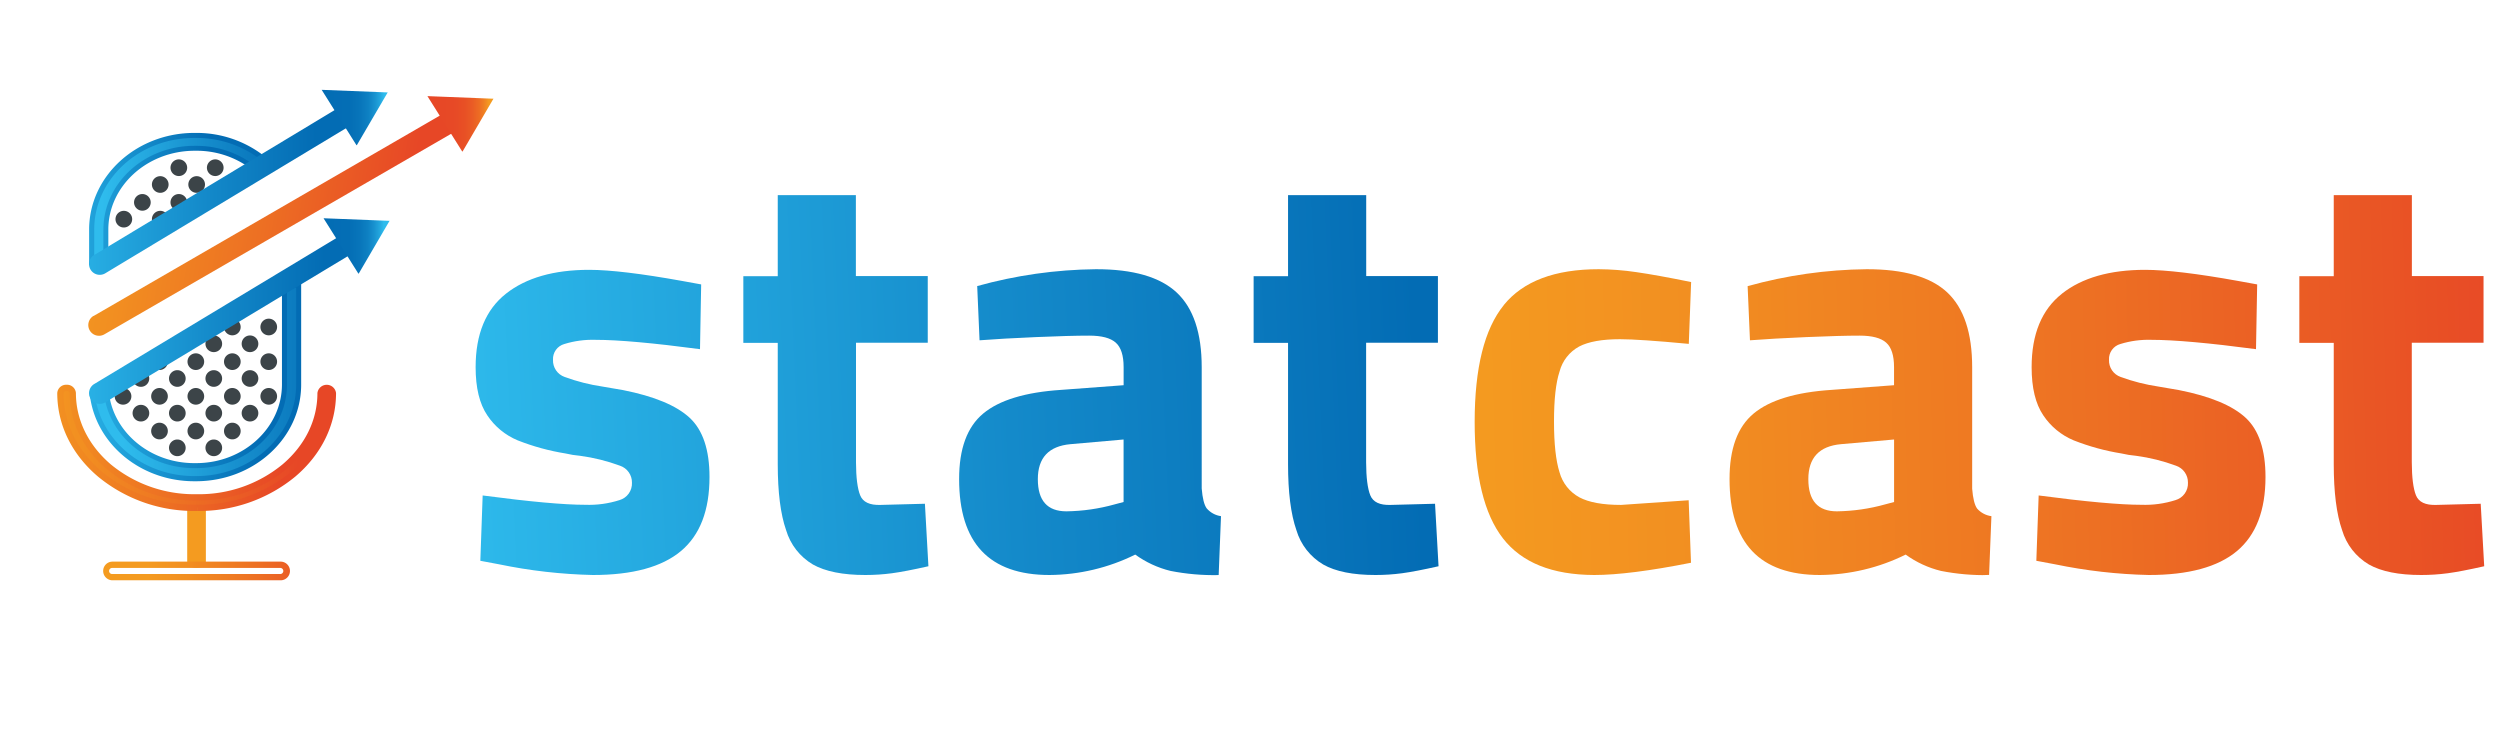
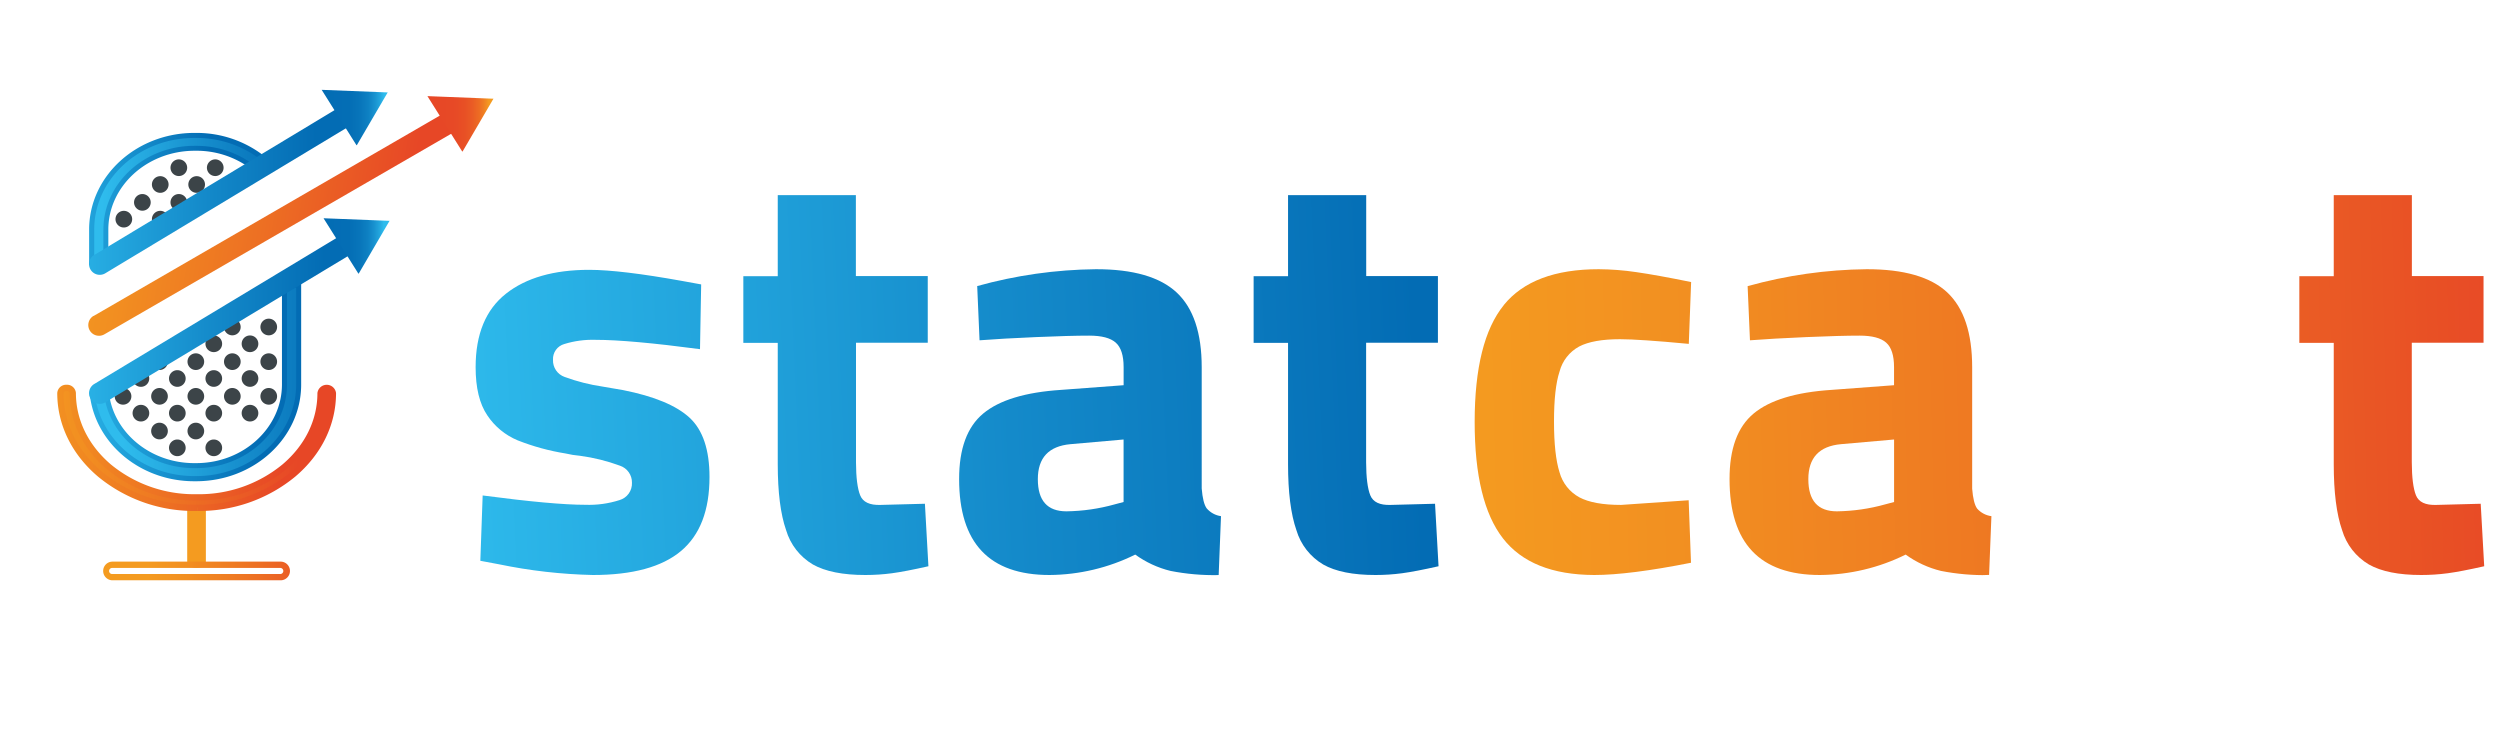
<svg xmlns="http://www.w3.org/2000/svg" xmlns:xlink="http://www.w3.org/1999/xlink" viewBox="0 0 600 177.53">
  <defs>
    <style>.cls-1{fill:none;}.cls-2{clip-path:url(#clip-path);}.cls-3{fill:url(#linear-gradient);}.cls-4{fill:url(#linear-gradient-2);}.cls-5{clip-path:url(#clip-path-2);}.cls-6{fill:url(#linear-gradient-3);}.cls-7{fill:url(#linear-gradient-4);}.cls-8{clip-path:url(#clip-path-3);}.cls-9{fill:url(#linear-gradient-5);}.cls-10{fill:url(#linear-gradient-6);}.cls-11{clip-path:url(#clip-path-4);}.cls-12{fill:url(#linear-gradient-7);}.cls-13{fill:url(#linear-gradient-8);}.cls-14{fill:url(#linear-gradient-9);}.cls-15{fill:#3c4448;}.cls-16{clip-path:url(#clip-path-5);}.cls-17{fill:url(#linear-gradient-10);}.cls-18{fill:url(#linear-gradient-11);}.cls-19{clip-path:url(#clip-path-6);}.cls-20{fill:url(#linear-gradient-12);}.cls-21{clip-path:url(#clip-path-7);}.cls-22{fill:url(#linear-gradient-13);}.cls-23{fill:url(#linear-gradient-14);}.cls-24{clip-path:url(#clip-path-8);}.cls-25{fill:url(#linear-gradient-15);}.cls-26{clip-path:url(#clip-path-9);}.cls-27{fill:url(#linear-gradient-16);}.cls-28{fill:url(#linear-gradient-17);}.cls-29{clip-path:url(#clip-path-10);}.cls-30{fill:url(#linear-gradient-18);}.cls-31{clip-path:url(#clip-path-11);}.cls-32{fill:url(#linear-gradient-19);}.cls-33{clip-path:url(#clip-path-12);}.cls-34{fill:url(#linear-gradient-20);}.cls-35{clip-path:url(#clip-path-13);}.cls-36{fill:url(#linear-gradient-21);}.cls-37{clip-path:url(#clip-path-14);}.cls-38{fill:url(#linear-gradient-22);}.cls-39{clip-path:url(#clip-path-15);}.cls-40{fill:url(#linear-gradient-23);}.cls-41{clip-path:url(#clip-path-16);}.cls-42{fill:url(#linear-gradient-24);}.cls-43{clip-path:url(#clip-path-17);}.cls-44{fill:url(#linear-gradient-25);}.cls-45{clip-path:url(#clip-path-18);}.cls-46{fill:url(#linear-gradient-26);}</style>
    <clipPath id="clip-path">
      <path class="cls-1" d="M46.61,32.35C33.05,32.35,22,42.49,22,54.95v7.69a16.44,16.44,0,0,1,3.4-.71v-7c0-10.74,9.51-19.47,21.2-19.47h.46a22.28,22.28,0,0,1,13.37,4.38l.17.13c.91-.51,1.78-1,2.79-1.58a1.68,1.68,0,0,0,.2-.16,25.74,25.74,0,0,0-16.53-5.88Z" />
    </clipPath>
    <linearGradient id="linear-gradient" x1="-3482.32" y1="391.39" x2="-3482.16" y2="391.39" gradientTransform="matrix(275.34, 0, 0, -275.34, 958848.42, 107812.37)" gradientUnits="userSpaceOnUse">
      <stop offset="0" stop-color="#2fbced" />
      <stop offset="0" stop-color="#2fbced" />
      <stop offset="0.59" stop-color="#148aca" />
      <stop offset="1" stop-color="#036cb4" />
    </linearGradient>
    <linearGradient id="linear-gradient-2" x1="-3482.79" y1="391.43" x2="-3482.64" y2="391.43" gradientTransform="matrix(286.68, 0, 0, -286.68, 998451.66, 112262.09)" gradientUnits="userSpaceOnUse">
      <stop offset="0" stop-color="#2fbced" />
      <stop offset="0" stop-color="#2fbced" />
      <stop offset="1" stop-color="#036cb4" />
    </linearGradient>
    <clipPath id="clip-path-2">
      <path class="cls-1" d="M68.28,68.63V92.12c0,10.74-9.51,19.47-21.2,19.47h-.46c-10.4,0-19.07-6.92-20.86-16l-.26.06a6.3,6.3,0,0,1-3.2-.17c1.77,10.87,12,19.24,24.32,19.24h.46c13.56,0,24.6-10.14,24.6-22.59V68a8.84,8.84,0,0,1-3.4.58" />
    </clipPath>
    <linearGradient id="linear-gradient-3" x1="-3484.29" y1="392.32" x2="-3484.13" y2="392.32" gradientTransform="matrix(326.91, 0, 0, -326.91, 1139080.8, 128345.61)" xlink:href="#linear-gradient" />
    <linearGradient id="linear-gradient-4" x1="-3484.59" y1="392.32" x2="-3484.44" y2="392.32" gradientTransform="matrix(337.04, 0, 0, -337.04, 1174452.54, 132318.16)" xlink:href="#linear-gradient-2" />
    <clipPath id="clip-path-3">
      <path class="cls-1" d="M45.69,121.71v12.93c0,.41.66.74,1.48.74s1.48-.33,1.48-.74V121.71c0-.41-.66-.74-1.48-.74s-1.48.33-1.48.74" />
    </clipPath>
    <linearGradient id="linear-gradient-5" x1="-3326.74" y1="399.87" x2="-3326.59" y2="399.87" gradientTransform="matrix(19.62, 0, 0, -19.62, 65332.33, 7975.58)" gradientUnits="userSpaceOnUse">
      <stop offset="0" stop-color="#f49b20" />
      <stop offset="0.21" stop-color="#f28f21" />
      <stop offset="0.59" stop-color="#ed7023" />
      <stop offset="1" stop-color="#e74726" />
    </linearGradient>
    <linearGradient id="linear-gradient-6" x1="-3386.94" y1="397.23" x2="-3386.79" y2="397.23" gradientTransform="matrix(30.62, 0, 0, -30.62, 103769.23, 12293.35)" xlink:href="#linear-gradient-5" />
    <clipPath id="clip-path-4">
      <path class="cls-1" d="M76.91,94.18c0,6.69-3.07,13-8.65,17.7a32.21,32.21,0,0,1-20.89,7.33H47a32.22,32.22,0,0,1-20.89-7.33c-5.58-4.73-8.65-11-8.65-17.7A1.38,1.38,0,0,0,16,92.93a1.38,1.38,0,0,0-1.48,1.25c0,7.36,3.38,14.27,9.52,19.47a35.45,35.45,0,0,0,23,8.07h.4a35.46,35.46,0,0,0,23-8.07c6.14-5.2,9.52-12.12,9.52-19.48a1.5,1.5,0,0,0-3,0" />
    </clipPath>
    <linearGradient id="linear-gradient-7" x1="-3486.75" y1="392.57" x2="-3486.6" y2="392.57" gradientTransform="matrix(433, 0, 0, -433, 1509776.62, 170091.29)" xlink:href="#linear-gradient-5" />
    <linearGradient id="linear-gradient-8" x1="-3486.94" y1="392.57" x2="-3486.79" y2="392.57" gradientTransform="matrix(444, 0, 0, -444, 1548212.36, 174408.34)" xlink:href="#linear-gradient-5" />
    <linearGradient id="linear-gradient-9" x1="-3483.3" y1="393.16" x2="-3483.15" y2="393.16" gradientTransform="matrix(297.72, 0, 0, -297.72, 1037080.64, 117189.02)" xlink:href="#linear-gradient-5" />
    <clipPath id="clip-path-5">
      <path class="cls-1" d="M23.87,62.14,84.63,25.53Z" />
    </clipPath>
    <linearGradient id="linear-gradient-10" x1="-3488.9" y1="390.37" x2="-3488.75" y2="390.37" gradientTransform="matrix(552.32, 0, 0, -552.32, 1927015.2, 215653.87)" xlink:href="#linear-gradient-5" />
    <linearGradient id="linear-gradient-11" x1="-3486.92" y1="391.75" x2="-3486.77" y2="391.75" gradientTransform="matrix(437.18, 0, 0, -437.18, 1524421.46, 171310.5)" xlink:href="#linear-gradient" />
    <clipPath id="clip-path-6">
      <polygon class="cls-1" points="85.56 34.86 85.65 34.83 93.06 22.16 92.97 22.18 77.2 21.56 85.56 34.86" />
    </clipPath>
    <linearGradient id="linear-gradient-12" x1="-3523.66" y1="396.54" x2="-3523.51" y2="396.54" gradientTransform="matrix(-105, 0, 0, 105, -369890.94, -41608.39)" gradientUnits="userSpaceOnUse">
      <stop offset="0" stop-color="#2fbced" />
      <stop offset="0" stop-color="#2fbced" />
      <stop offset="0.06" stop-color="#24a7de" />
      <stop offset="0.15" stop-color="#1891cf" />
      <stop offset="0.24" stop-color="#0e81c3" />
      <stop offset="0.37" stop-color="#0875ba" />
      <stop offset="0.53" stop-color="#046eb5" />
      <stop offset="1" stop-color="#036cb4" />
    </linearGradient>
    <clipPath id="clip-path-7">
      <path class="cls-1" d="M24.18,95.52,84.93,58.91Z" />
    </clipPath>
    <linearGradient id="linear-gradient-13" x1="-3488.81" y1="390.7" x2="-3488.66" y2="390.7" gradientTransform="matrix(552.32, 0, 0, -552.32, 1926966.86, 215872.14)" xlink:href="#linear-gradient-5" />
    <linearGradient id="linear-gradient-14" x1="-3486.92" y1="392.19" x2="-3486.77" y2="392.19" gradientTransform="matrix(437.18, 0, 0, -437.18, 1524423.46, 171531.5)" xlink:href="#linear-gradient" />
    <clipPath id="clip-path-8">
      <polygon class="cls-1" points="86.01 65.67 86.1 65.65 93.51 52.97 93.42 53 77.65 52.38 86.01 65.67" />
    </clipPath>
    <linearGradient id="linear-gradient-15" x1="-3523.64" y1="394.74" x2="-3523.49" y2="394.74" gradientTransform="matrix(-105, 0, 0, 105, -369888.94, -41388.39)" xlink:href="#linear-gradient-12" />
    <clipPath id="clip-path-9">
      <path class="cls-1" d="M23.76,77.9l86.4-50Z" />
    </clipPath>
    <linearGradient id="linear-gradient-16" x1="-3490.28" y1="390.22" x2="-3490.13" y2="390.22" gradientTransform="matrix(722.42, -245.54, -84.67, -565.38, 2554502.52, -636315.75)" xlink:href="#linear-gradient-2" />
    <linearGradient id="linear-gradient-17" x1="-3488.55" y1="391.11" x2="-3488.4" y2="391.11" gradientTransform="matrix(569.05, -68.37, 87.42, -483.08, 1950992.12, -49533.8)" xlink:href="#linear-gradient-5" />
    <clipPath id="clip-path-10">
      <polygon class="cls-1" points="110.94 36.37 111.03 36.34 118.44 23.67 118.34 23.69 102.58 23.07 110.94 36.37" />
    </clipPath>
    <linearGradient id="linear-gradient-18" x1="-3522.29" y1="396.4" x2="-3522.14" y2="396.4" gradientTransform="matrix(-105, 0, 0, 105, -369721.94, -41592.39)" gradientUnits="userSpaceOnUse">
      <stop offset="0" stop-color="#f49b20" />
      <stop offset="0.07" stop-color="#f08222" />
      <stop offset="0.15" stop-color="#ed6c23" />
      <stop offset="0.25" stop-color="#ea5c25" />
      <stop offset="0.37" stop-color="#e85025" />
      <stop offset="0.54" stop-color="#e74926" />
      <stop offset="1" stop-color="#e74726" />
    </linearGradient>
    <clipPath id="clip-path-11">
      <path class="cls-1" d="M121.43,70.49q-7.28,5.74-7.28,17.64,0,7.42,2.8,11.55a16.27,16.27,0,0,0,7.28,6,55.08,55.08,0,0,0,11.48,3.15,24,24,0,0,0,3.5.56,44.78,44.78,0,0,1,9.59,2.38,4.22,4.22,0,0,1,2.87,4.06,4.16,4.16,0,0,1-3,4.2,24.11,24.11,0,0,1-8.19,1.12q-7.7,0-24.64-2.24l-.56,15.68,4.48.84A124.34,124.34,0,0,0,142.28,138q14.28,0,21.14-5.74t6.86-17.78q0-9.79-4.76-14.21t-16-6.65l-4.9-.84a45.85,45.85,0,0,1-9.1-2.31,4.18,4.18,0,0,1-2.8-4.13,3.72,3.72,0,0,1,2.73-3.78,22.94,22.94,0,0,1,7.49-1q8.12,0,25.06,2.24l.28-15.54-4.62-.84q-14.7-2.65-22.25-2.66-12.74,0-20,5.74" />
    </clipPath>
    <linearGradient id="linear-gradient-19" x1="-3485.85" y1="391.64" x2="-3485.18" y2="391.64" gradientTransform="matrix(346.21, 0, 0, -346.21, 1206948.45, 135706.56)" xlink:href="#linear-gradient" />
    <clipPath id="clip-path-12">
      <path class="cls-1" d="M186.66,46.83V66.29H178.4v16h8.26v29.11q0,10.08,2,15.82a14.27,14.27,0,0,0,6.44,8.26q4.48,2.52,12.6,2.52a48.14,48.14,0,0,0,6.37-.42q3.15-.42,8.75-1.68l-.84-15-10.64.28q-3.92.14-4.9-2.31t-1-7.91V82.25h17.22v-16H205.41V46.83Z" />
    </clipPath>
    <linearGradient id="linear-gradient-20" x1="-3485.85" y1="391.63" x2="-3485.18" y2="391.63" gradientTransform="matrix(346.21, 0, 0, -346.21, 1206951, 135668.04)" xlink:href="#linear-gradient" />
    <clipPath id="clip-path-13">
      <path class="cls-1" d="M249.08,115q0-7.69,7.84-8.4l12.74-1.12v15l-2.1.56a45.31,45.31,0,0,1-11.62,1.68q-6.86,0-6.86-7.7M234.53,68.67l.56,13q5.46-.42,13.58-.77t12.74-.35q4.48,0,6.37,1.68t1.89,5.88v4.34l-15,1.12q-12.88.84-18.69,5.67T230.19,115q0,23,21.7,23a47.18,47.18,0,0,0,20.57-4.9,24.26,24.26,0,0,0,8.47,3.92,53.94,53.94,0,0,0,11.55,1l.56-14.14A5.55,5.55,0,0,1,289.6,122q-.91-1.26-1.19-4.76V88.13q0-12.31-6-17.92t-19.38-5.6a110.35,110.35,0,0,0-28.55,4.06" />
    </clipPath>
    <linearGradient id="linear-gradient-21" x1="-3485.85" y1="391.65" x2="-3485.18" y2="391.65" gradientTransform="matrix(346.21, -0.01, -0.01, -346.21, 1206953.56, 135666.39)" xlink:href="#linear-gradient" />
    <clipPath id="clip-path-14">
      <path class="cls-1" d="M309.13,46.83V66.29h-8.26v16h8.26v29.11q0,10.08,2,15.82a14.28,14.28,0,0,0,6.44,8.26Q322,138,330.13,138a48.15,48.15,0,0,0,6.37-.42q3.15-.42,8.75-1.68l-.84-15-10.64.28q-3.92.14-4.9-2.31t-1-7.91V82.25H345.1v-16H327.89V46.83Z" />
    </clipPath>
    <linearGradient id="linear-gradient-22" x1="-3485.85" y1="391.64" x2="-3485.18" y2="391.64" gradientTransform="matrix(346.21, 0, 0, -346.21, 1206950.68, 135675.66)" xlink:href="#linear-gradient" />
    <clipPath id="clip-path-15">
      <path class="cls-1" d="M360.92,73.22q-7,8.61-7,28.07,0,19.18,6.79,27.92T382.61,138q8.4,0,23.23-2.94l-.56-15-16.23,1.12q-6.58,0-10-1.82a9.78,9.78,0,0,1-4.76-6q-1.33-4.2-1.33-12.18t1.33-12A9.59,9.59,0,0,1,379,83.16q3.37-1.75,9.8-1.75,4.62,0,16.51,1.12l.56-14.84q-8.26-1.68-13.16-2.38a64.2,64.2,0,0,0-9-.7q-15.82,0-22.81,8.61" />
    </clipPath>
    <linearGradient id="linear-gradient-23" x1="-3486.96" y1="391.87" x2="-3486.29" y2="391.87" gradientTransform="matrix(380.8, -0.01, -0.01, -380.8, 1328196.82, 149294.27)" xlink:href="#linear-gradient-5" />
    <clipPath id="clip-path-16">
      <path class="cls-1" d="M434,115q0-7.69,7.84-8.4l12.74-1.12v15l-2.1.56a45.31,45.31,0,0,1-11.62,1.68q-6.86,0-6.86-7.7M419.43,68.67l.56,13q5.46-.42,13.58-.77t12.74-.35q4.48,0,6.37,1.68t1.89,5.88v4.34l-15,1.12q-12.88.84-18.69,5.67T415.09,115q0,23,21.69,23a47.18,47.18,0,0,0,20.58-4.9,24.25,24.25,0,0,0,8.47,3.92,54,54,0,0,0,11.55,1l.56-14.14a5.55,5.55,0,0,1-3.43-1.82q-.91-1.26-1.19-4.76V88.13q0-12.31-5.95-17.92T448,64.61a110.38,110.38,0,0,0-28.55,4.06" />
    </clipPath>
    <linearGradient id="linear-gradient-24" x1="-3486.96" y1="391.88" x2="-3486.29" y2="391.88" gradientTransform="matrix(380.8, -0.01, -0.01, -380.8, 1328196.82, 149295.08)" xlink:href="#linear-gradient-5" />
    <clipPath id="clip-path-17">
      <path class="cls-1" d="M494.87,70.49q-7.28,5.74-7.28,17.64,0,7.42,2.8,11.55a16.28,16.28,0,0,0,7.28,6,55.12,55.12,0,0,0,11.48,3.15,23.93,23.93,0,0,0,3.5.56,44.7,44.7,0,0,1,9.59,2.38,4.23,4.23,0,0,1,2.87,4.06,4.16,4.16,0,0,1-3,4.2,24.11,24.11,0,0,1-8.19,1.12q-7.7,0-24.64-2.24l-.56,15.68,4.48.84A124.33,124.33,0,0,0,515.72,138q14.28,0,21.14-5.74t6.86-17.78q0-9.79-4.76-14.21t-16-6.65l-4.9-.84a46,46,0,0,1-9.1-2.31,4.18,4.18,0,0,1-2.8-4.13,3.73,3.73,0,0,1,2.73-3.78,22.91,22.91,0,0,1,7.49-1q8.11,0,25.06,2.24l.28-15.54-4.62-.84q-14.7-2.65-22.26-2.66-12.74,0-20,5.74" />
    </clipPath>
    <linearGradient id="linear-gradient-25" x1="-3486.96" y1="391.88" x2="-3486.29" y2="391.88" gradientTransform="matrix(380.8, -0.01, -0.01, -380.8, 1328196.53, 149298.98)" xlink:href="#linear-gradient-5" />
    <clipPath id="clip-path-18">
      <path class="cls-1" d="M560.1,46.83V66.29h-8.26v16h8.26v29.11q0,10.08,2,15.82a14.27,14.27,0,0,0,6.44,8.26Q573,138,581.09,138a48.23,48.23,0,0,0,6.37-.42q3.15-.42,8.75-1.68l-.84-15-10.64.28q-3.92.14-4.9-2.31t-1-7.91V82.25h17.22v-16H578.85V46.83Z" />
    </clipPath>
    <linearGradient id="linear-gradient-26" x1="-3486.96" y1="391.87" x2="-3486.29" y2="391.87" gradientTransform="matrix(380.8, 0, 0, -380.8, 1328192.69, 149316.92)" xlink:href="#linear-gradient-5" />
  </defs>
  <title>statcast_col</title>
  <g id="Livello_2" data-name="Livello 2">
    <g id="slogan">
      <rect class="cls-1" y="4.94" width="600" height="172.59" />
      <g class="cls-2">
        <rect class="cls-3" x="22.02" y="32.35" width="41.59" height="30.29" />
      </g>
      <path class="cls-4" d="M25.42,55.1h-.6C24.82,44,34.63,35,46.61,35h.46a22.87,22.87,0,0,1,13.73,4.5l-.36.48L60,39.64a5.34,5.34,0,0,1,2-1.64l.52,1.09a4.09,4.09,0,0,0-1.53,1.27L60.45,40l.36-.48.18.13-.37.48-.3-.53c.92-.52,1.78-1,2.77-1.57l.31.52-.33-.5.13-.11.41.45-.39.46a25.15,25.15,0,0,0-16.15-5.74h-.46c-13.27,0-24,9.91-24,22v7.69H22l-.18-.58a16.87,16.87,0,0,1,3.53-.74l.06.6h-.6v-7H26v7.53l-.55.05a15.76,15.76,0,0,0-3.27.68l-.79.25V55.1c0-12.83,11.34-23.17,25.2-23.2h.46a26.35,26.35,0,0,1,16.92,6l.53.44-.51.47a2.42,2.42,0,0,1-.27.22h0c-1,.61-1.9,1.08-2.8,1.59l-.35.19-.32-.24-.17-.13-.49-.36.37-.49a5.34,5.34,0,0,1,2-1.64l.52,1.09a4.09,4.09,0,0,0-1.53,1.27l-.36.48-.48-.36a21.67,21.67,0,0,0-13-4.25h-.46C35.22,36.23,26,44.74,26,55.1Z" />
      <g class="cls-5">
        <rect class="cls-6" x="22.29" y="68.05" width="49.38" height="46.67" />
      </g>
      <path class="cls-7" d="M68.28,68.78h.6V92.27c0,11.11-9.82,20.06-21.8,20.08h-.46c-10.67,0-19.6-7.09-21.45-16.49l.59-.12.14.59-.29.07h0a7.1,7.1,0,0,1-1.41.14,6.85,6.85,0,0,1-2.1-.33l.19-.58.6-.1c1.71,10.55,11.68,18.73,23.73,18.73h.46c13.27,0,24-9.91,24-22V68.2h.61l.23.56a9.36,9.36,0,0,1-3.56.63h-.08v-.6h0v-.61h.07a8.2,8.2,0,0,0,3.1-.54l.83-.34v25c0,12.83-11.34,23.18-25.2,23.2h-.46c-12.59,0-23.09-8.55-24.92-19.74l-.16-1,.94.3a5.64,5.64,0,0,0,1.73.27,6,6,0,0,0,1.17-.12h0l.24-.05.61-.15.12.62c1.72,8.78,10.13,15.52,20.27,15.52h.46c11.39,0,20.57-8.51,20.59-18.87V68.17h.61Z" />
      <g class="cls-8">
        <rect class="cls-9" x="45.69" y="120.97" width="2.96" height="14.41" />
      </g>
      <path class="cls-10" d="M47.17,135.53v.76c-1-.06-2-.21-2.24-1.49V121.86c.2-1.29,1.29-1.43,2.24-1.49s2,.21,2.24,1.49v12.93c-.2,1.29-1.29,1.43-2.24,1.49v-1.51a1.69,1.69,0,0,0,.71-.14l.08,0,.24.2h-.3a.32.32,0,0,1,.06-.2l.24.2h-.3V121.86h.3l-.24.2a.31.31,0,0,1-.06-.2h.3l-.24.2a.5.5,0,0,0-.2-.1,1.87,1.87,0,0,0-.59-.08,1.69,1.69,0,0,0-.71.14l-.08,0-.24-.2h.3a.33.33,0,0,1-.06.2l-.24-.2h.3v12.93h-.3l.24-.2a.34.34,0,0,1,.06.2h-.3l.24-.2s.05.05.2.1a1.89,1.89,0,0,0,.59.09Z" />
      <g class="cls-11">
        <rect class="cls-12" x="14.47" y="92.93" width="65.41" height="28.8" />
      </g>
      <path class="cls-13" d="M47.37,121.88v.75H47a36.21,36.21,0,0,1-23.47-8.24c-6.29-5.32-9.79-12.46-9.79-20.05a2.14,2.14,0,0,1,2.24-2,2.14,2.14,0,0,1,2.24,2c0,6.45,3,12.52,8.38,17.12A31.47,31.47,0,0,0,47,118.61h.4a31.48,31.48,0,0,0,20.4-7.15c5.43-4.61,8.38-10.67,8.38-17.12a2.25,2.25,0,0,1,4.47,0c0,7.59-3.5,14.73-9.79,20.05a36.21,36.21,0,0,1-23.47,8.24v-1.51a34.71,34.71,0,0,0,22.49-7.89c6-5.08,9.25-11.78,9.25-18.9,0-.17-.24-.5-.73-.5s-.73.33-.73.5c0,6.92-3.19,13.43-8.92,18.27a33,33,0,0,1-21.38,7.51H47a33,33,0,0,1-21.37-7.51c-5.73-4.85-8.92-11.35-8.92-18.27,0-.17-.23-.5-.73-.5s-.73.33-.73.5c0,7.12,3.26,13.82,9.25,18.9A34.71,34.71,0,0,0,47,121.12h.4Z" />
      <path class="cls-14" d="M67.35,138.52v.75H27a2.24,2.24,0,1,1,0-4.48H67.35a2.24,2.24,0,0,1,0,4.48v-1.51a.73.73,0,0,0,0-1.45H27a.73.73,0,1,0,0,1.45H67.35Z" />
      <path class="cls-15" d="M36.17,56.89a2,2,0,1,0-2,2,2,2,0,0,0,2-2" />
      <path class="cls-15" d="M31.72,52.6a2,2,0,1,0-2,2,2,2,0,0,0,2-2" />
      <path class="cls-15" d="M40.46,52.6a2,2,0,1,0-2,2,2,2,0,0,0,2-2" />
      <path class="cls-15" d="M36.17,48.57a2,2,0,1,0-2,2,2,2,0,0,0,2-2" />
      <path class="cls-15" d="M44.92,48.57a2,2,0,1,0-2,2,2,2,0,0,0,2-2" />
      <path class="cls-15" d="M44.92,40.25a2,2,0,1,0-2,2,2,2,0,0,0,2-2" />
      <path class="cls-15" d="M53.66,40.25a2,2,0,1,0-2,2,2,2,0,0,0,2-2" />
      <path class="cls-15" d="M40.46,44.28a2,2,0,1,0-2,2,2,2,0,0,0,2-2" />
      <path class="cls-15" d="M49.2,44.28a2,2,0,1,0-2,2,2,2,0,0,0,2-2" />
      <path class="cls-15" d="M62.5,78.48a2,2,0,1,0,2-2,2,2,0,0,0-2,2" />
      <path class="cls-15" d="M53.76,78.48a2,2,0,1,0,2-2,2,2,0,0,0-2,2" />
      <path class="cls-15" d="M58,82.51a2,2,0,1,0,2-2,2,2,0,0,0-2,2" />
      <path class="cls-15" d="M49.31,82.51a2,2,0,1,0,2-2,2,2,0,0,0-2,2" />
      <path class="cls-15" d="M62.5,86.8a2,2,0,1,0,2-2,2,2,0,0,0-2,2" />
      <path class="cls-15" d="M53.76,86.8a2,2,0,1,0,2-2,2,2,0,0,0-2,2" />
      <path class="cls-15" d="M45,86.8a2,2,0,1,0,2-2,2,2,0,0,0-2,2" />
      <path class="cls-15" d="M36.28,86.8a2,2,0,1,0,2-2,2,2,0,0,0-2,2" />
      <path class="cls-15" d="M58,90.84a2,2,0,1,0,2-2,2,2,0,0,0-2,2" />
      <path class="cls-15" d="M49.31,90.84a2,2,0,1,0,2-2,2,2,0,0,0-2,2" />
      <path class="cls-15" d="M40.56,90.84a2,2,0,1,0,2-2,2,2,0,0,0-2,2" />
      <path class="cls-15" d="M31.82,90.84a2,2,0,1,0,2-2,2,2,0,0,0-2,2" />
      <path class="cls-15" d="M62.5,95.12a2,2,0,1,0,2-2,2,2,0,0,0-2,2" />
      <path class="cls-15" d="M53.76,95.12a2,2,0,1,0,2-2,2,2,0,0,0-2,2" />
      <path class="cls-15" d="M45,95.12a2,2,0,1,0,2-2,2,2,0,0,0-2,2" />
      <path class="cls-15" d="M36.28,95.12a2,2,0,1,0,2-2,2,2,0,0,0-2,2" />
      <path class="cls-15" d="M27.53,95.12a2,2,0,1,0,2-2,2,2,0,0,0-2,2" />
      <path class="cls-15" d="M58,99.16a2,2,0,1,0,2-2,2,2,0,0,0-2,2" />
      <path class="cls-15" d="M49.31,99.16a2,2,0,1,0,2-2,2,2,0,0,0-2,2" />
      <path class="cls-15" d="M40.56,99.16a2,2,0,1,0,2-2,2,2,0,0,0-2,2" />
      <path class="cls-15" d="M49.31,107.48a2,2,0,1,0,2-2,2,2,0,0,0-2,2" />
      <path class="cls-15" d="M40.56,107.48a2,2,0,1,0,2-2,2,2,0,0,0-2,2" />
      <path class="cls-15" d="M31.82,99.16a2,2,0,1,0,2-2,2,2,0,0,0-2,2" />
-       <path class="cls-15" d="M53.76,103.45a2,2,0,1,0,2-2,2,2,0,0,0-2,2" />
      <path class="cls-15" d="M45,103.45a2,2,0,1,0,2-2,2,2,0,0,0-2,2" />
      <path class="cls-15" d="M36.28,103.45a2,2,0,1,0,2-2,2,2,0,0,0-2,2" />
      <g class="cls-16">
-         <rect class="cls-17" x="20.1" y="18.11" width="68.3" height="51.44" transform="translate(-9.7 16) rotate(-15.42)" />
-       </g>
+         </g>
      <path class="cls-18" d="M22.7,61.14,83.45,24.53a2.57,2.57,0,1,1,2.65,4.4L25.35,65.54a2.57,2.57,0,1,1-2.65-4.4" />
      <g class="cls-19">
        <rect class="cls-20" x="77.2" y="21.56" width="15.86" height="13.29" />
      </g>
      <g class="cls-21">
-         <rect class="cls-22" x="20.4" y="51.49" width="68.3" height="51.44" transform="translate(-18.57 17.28) rotate(-15.42)" />
-       </g>
+         </g>
      <path class="cls-23" d="M22.7,92.11,83.45,55.5a2.57,2.57,0,1,1,2.65,4.4L25.35,96.51a2.57,2.57,0,1,1-2.65-4.4" />
      <g class="cls-24">
        <rect class="cls-25" x="77.65" y="52.38" width="15.86" height="13.29" />
      </g>
      <g class="cls-26">
        <polygon class="cls-27" points="16.64 30.36 105.97 0 117.27 75.48 27.94 105.84 16.64 30.36" />
      </g>
      <path class="cls-28" d="M22.47,75.83l86.4-50a2.57,2.57,0,0,1,2.57,4.45L25,80.27a2.57,2.57,0,0,1-2.57-4.45" />
      <g class="cls-29">
        <rect class="cls-30" x="102.57" y="23.07" width="15.86" height="13.29" />
      </g>
      <g class="cls-31">
        <rect class="cls-32" x="112.35" y="63.38" width="59.74" height="75.94" transform="translate(-4.92 7.28) rotate(-2.88)" />
      </g>
      <g class="cls-33">
        <rect class="cls-34" x="176.13" y="45.77" width="48.9" height="93.24" transform="translate(-4.39 10.2) rotate(-2.88)" />
      </g>
      <g class="cls-35">
        <rect class="cls-36" x="228.38" y="63.08" width="66.46" height="76.42" transform="translate(-4.76 13.28) rotate(-2.88)" />
      </g>
      <g class="cls-37">
        <rect class="cls-38" x="298.61" y="45.77" width="48.9" height="93.24" transform="matrix(1, -0.05, 0.05, 1, -4.24, 16.36)" />
      </g>
      <g class="cls-39">
        <rect class="cls-40" x="352.74" y="63.78" width="54.3" height="75" transform="translate(-3.1 12.45) rotate(-1.87)" />
      </g>
      <g class="cls-41">
        <rect class="cls-42" x="413.91" y="63.6" width="65.21" height="75.36" transform="translate(-3.07 14.63) rotate(-1.87)" />
      </g>
      <g class="cls-43">
-         <rect class="cls-44" x="486.41" y="63.85" width="58.49" height="75" transform="translate(-3.03 16.88) rotate(-1.87)" />
-       </g>
+         </g>
      <g class="cls-45">
        <rect class="cls-46" x="550.36" y="46.13" width="47.32" height="92.52" transform="translate(-2.71 18.8) rotate(-1.87)" />
      </g>
    </g>
  </g>
</svg>